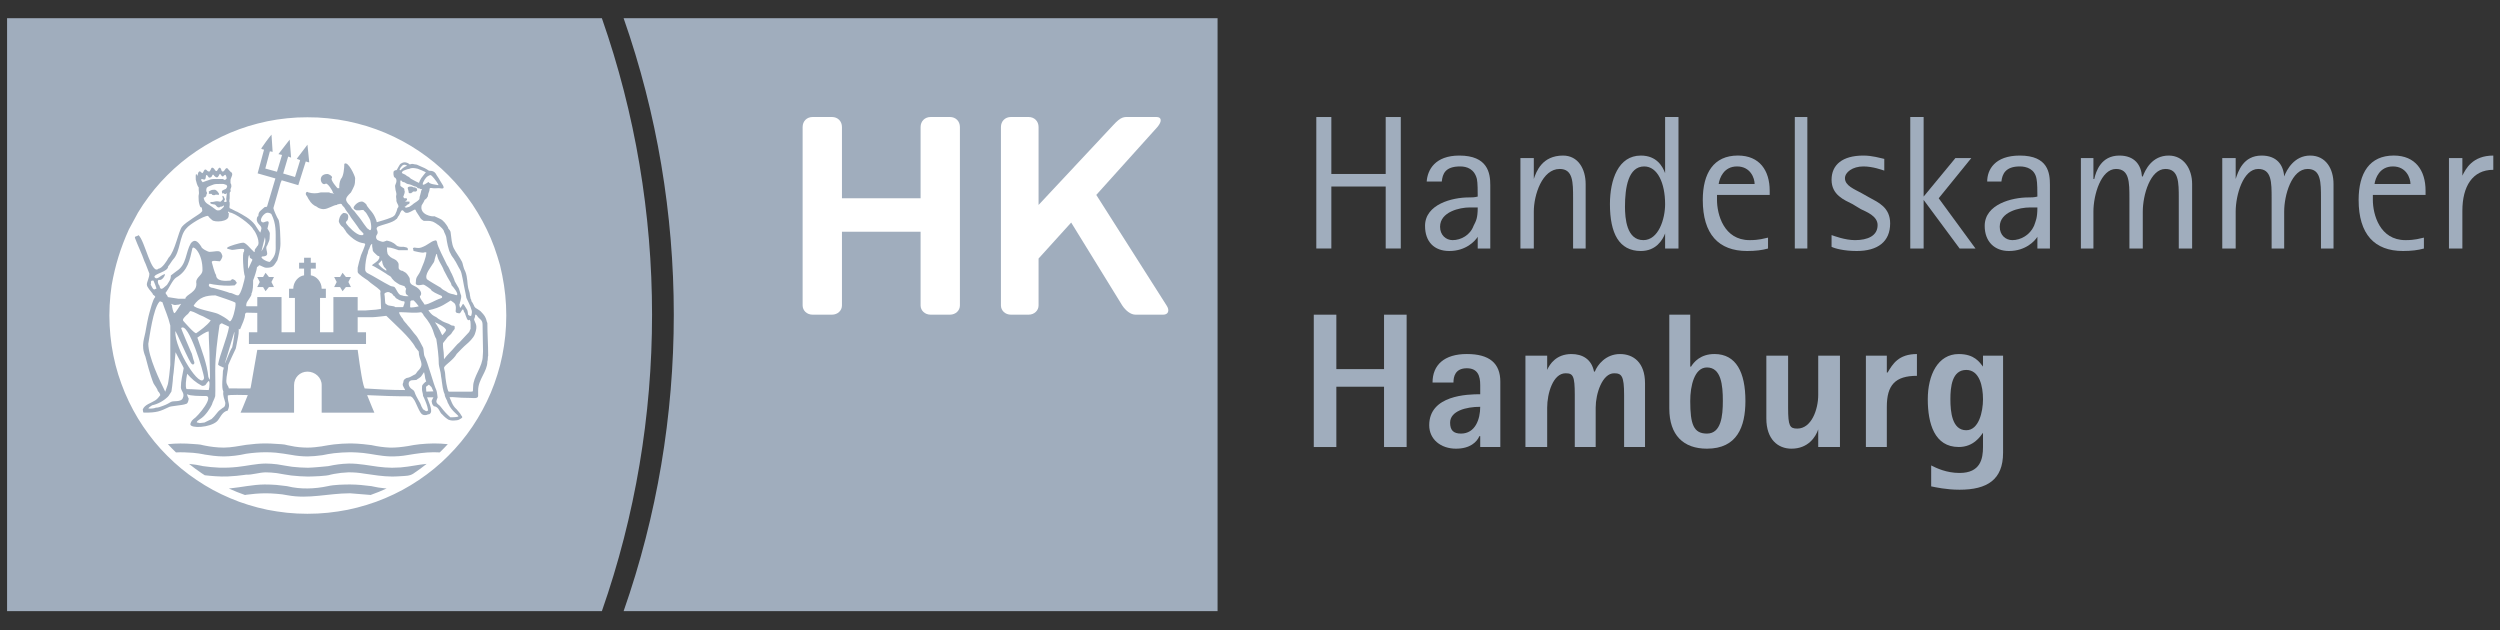
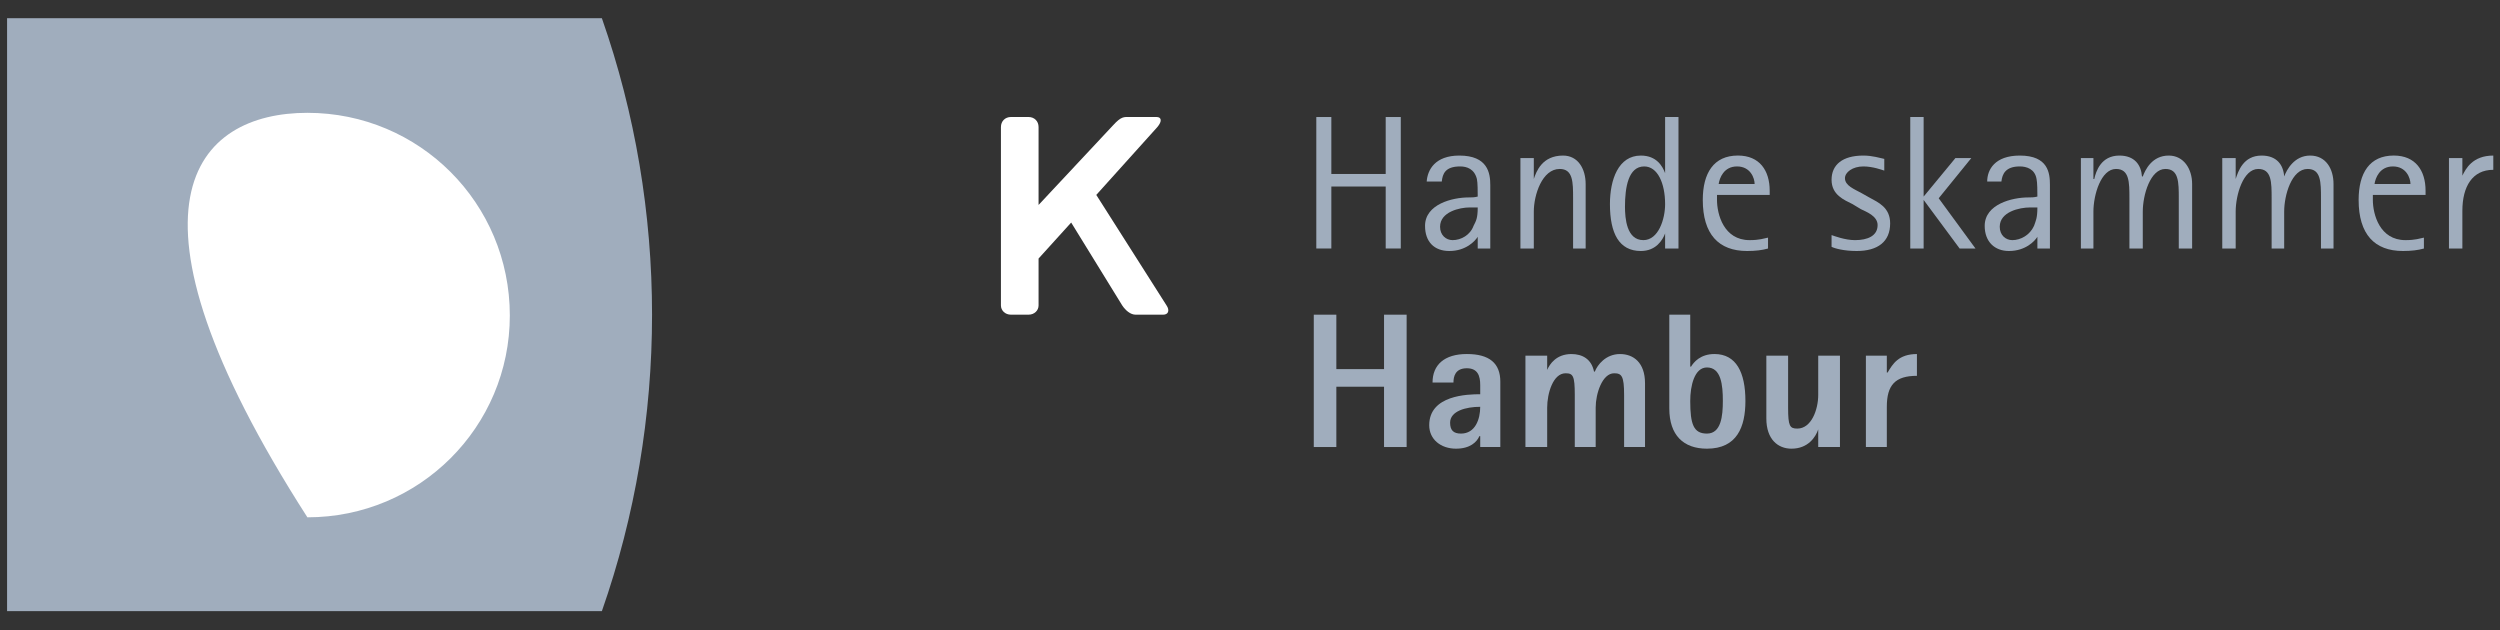
<svg xmlns="http://www.w3.org/2000/svg" width="115" height="29" viewBox="0 0 115 29" fill="none">
  <rect x="0" y="0" width="115" height="29" fill="#333333" stroke="none" />
  <path fill-rule="evenodd" clip-rule="evenodd" d="M27.686 0.837H0.325V28.113H27.686C30.764 19.328 30.764 9.621 27.686 0.837Z" fill="#A0ADBD" />
  <path fill-rule="evenodd" clip-rule="evenodd" d="M60.55 5.383H61.242V8.003H63.742V5.383H64.436V11.431H63.742V8.58H61.242V11.431H60.55V5.383Z" fill="#A0ADBD" />
  <path fill-rule="evenodd" clip-rule="evenodd" d="M67.975 11.432H68.553V8.504C68.553 7.964 68.437 7.156 67.129 7.156C66.013 7.156 65.667 7.811 65.628 8.349H66.322C66.359 8.003 66.474 7.656 67.167 7.656C67.475 7.656 67.822 7.772 67.937 8.233C67.975 8.387 67.975 8.849 67.975 9.042C67.822 9.082 67.707 9.082 67.553 9.082C66.82 9.082 65.552 9.389 65.552 10.39C65.552 11.123 65.974 11.546 66.668 11.546C67.438 11.546 67.859 11.084 67.975 10.892V11.432ZM67.975 9.543C67.975 10.044 67.898 10.161 67.783 10.39C67.629 10.814 67.206 11.046 66.82 11.046C66.513 11.046 66.243 10.814 66.243 10.431C66.243 9.736 67.167 9.543 67.592 9.543H67.975Z" fill="#A0ADBD" />
  <path fill-rule="evenodd" clip-rule="evenodd" d="M69.939 7.271H70.555V8.233C70.67 7.887 70.939 7.156 71.9 7.156C72.594 7.156 72.94 7.772 72.94 8.465V11.432H72.362V9.12C72.362 8.387 72.362 7.772 71.747 7.772C70.939 7.772 70.555 8.966 70.555 9.736V11.432H69.939V7.271Z" fill="#A0ADBD" />
  <path fill-rule="evenodd" clip-rule="evenodd" d="M76.595 11.432H77.21V5.383H76.595V7.964C76.48 7.656 76.21 7.156 75.479 7.156C74.44 7.156 74.057 8.272 74.057 9.389C74.057 10.738 74.479 11.546 75.479 11.546C76.173 11.546 76.48 11.046 76.595 10.738V11.432ZM74.749 9.506C74.749 8.619 74.903 7.656 75.634 7.656C76.248 7.656 76.595 8.427 76.595 9.389C76.595 10.083 76.288 11.046 75.594 11.046C74.824 11.046 74.749 10.044 74.749 9.506Z" fill="#A0ADBD" />
  <path fill-rule="evenodd" clip-rule="evenodd" d="M81.329 10.931C81.137 10.968 80.944 11.046 80.482 11.046C79.289 11.046 78.982 9.852 78.982 9.196V8.966H81.406V8.773C81.406 7.848 80.944 7.155 79.944 7.155C78.828 7.155 78.328 7.965 78.328 9.196C78.328 10.777 79.058 11.546 80.367 11.546C80.752 11.546 81.059 11.508 81.329 11.432V10.931ZM79.058 8.465C79.098 8.195 79.289 7.656 79.904 7.656C80.522 7.656 80.713 8.195 80.713 8.465H79.058Z" fill="#A0ADBD" />
-   <path fill-rule="evenodd" clip-rule="evenodd" d="M82.561 5.383H83.138V11.431H82.561V5.383Z" fill="#A0ADBD" />
  <path fill-rule="evenodd" clip-rule="evenodd" d="M85.984 9.082C86.407 9.313 86.947 9.543 86.947 10.276C86.947 11.123 86.37 11.546 85.408 11.546C84.831 11.546 84.407 11.432 84.252 11.354V10.814C84.368 10.853 84.868 11.046 85.331 11.046C85.907 11.046 86.37 10.853 86.37 10.353C86.37 9.929 85.831 9.736 85.6 9.621L85.216 9.389C84.831 9.196 84.252 8.966 84.252 8.272C84.252 7.578 84.754 7.156 85.716 7.156C86.139 7.156 86.484 7.271 86.677 7.309V7.848C86.563 7.811 86.139 7.656 85.716 7.656C85.216 7.656 84.868 7.926 84.868 8.196C84.868 8.542 85.292 8.696 85.639 8.888L85.984 9.082Z" fill="#A0ADBD" />
  <path fill-rule="evenodd" clip-rule="evenodd" d="M87.872 5.383H88.487V9.043L89.95 7.27H90.681L89.18 9.12L90.872 11.431H90.142L88.487 9.196V11.431H87.872V5.383Z" fill="#A0ADBD" />
  <path fill-rule="evenodd" clip-rule="evenodd" d="M93.72 11.432H94.297V8.504C94.297 7.964 94.22 7.156 92.911 7.156C91.757 7.156 91.411 7.811 91.411 8.349H92.065C92.103 8.003 92.257 7.656 92.911 7.656C93.22 7.656 93.605 7.772 93.681 8.233C93.72 8.387 93.72 8.849 93.72 9.042C93.565 9.082 93.451 9.082 93.297 9.082C92.566 9.082 91.296 9.389 91.296 10.39C91.296 11.123 91.757 11.546 92.411 11.546C93.181 11.546 93.605 11.084 93.72 10.892V11.432ZM93.72 9.543C93.72 10.044 93.642 10.161 93.565 10.39C93.375 10.814 92.951 11.046 92.566 11.046C92.257 11.046 91.988 10.814 91.988 10.431C91.988 9.736 92.911 9.543 93.375 9.543H93.72Z" fill="#A0ADBD" />
  <path fill-rule="evenodd" clip-rule="evenodd" d="M95.721 7.271H96.297V8.233H96.336C96.413 7.887 96.644 7.156 97.492 7.156C98.184 7.156 98.492 7.578 98.531 8.118H98.568C98.683 7.811 98.992 7.156 99.762 7.156C100.454 7.156 100.838 7.772 100.838 8.465V11.432H100.224V9.12C100.224 8.387 100.224 7.772 99.608 7.772C98.915 7.772 98.568 8.966 98.568 9.736V11.432H97.953V9.12C97.953 8.387 97.953 7.772 97.337 7.772C96.644 7.772 96.297 8.966 96.297 9.736V11.432H95.721V7.271Z" fill="#A0ADBD" />
  <path fill-rule="evenodd" clip-rule="evenodd" d="M102.224 7.271H102.841V8.233C102.956 7.887 103.186 7.156 104.034 7.156C104.726 7.156 105.035 7.578 105.072 8.118C105.187 7.811 105.535 7.156 106.266 7.156C106.996 7.156 107.342 7.772 107.342 8.465V11.432H106.765V9.12C106.765 8.387 106.765 7.772 106.151 7.772C105.42 7.772 105.072 8.966 105.072 9.736V11.432H104.495V9.12C104.495 8.387 104.495 7.772 103.879 7.772C103.186 7.772 102.841 8.966 102.841 9.736V11.432H102.224V7.271Z" fill="#A0ADBD" />
  <path fill-rule="evenodd" clip-rule="evenodd" d="M111.5 10.931C111.307 10.968 111.115 11.046 110.652 11.046C109.46 11.046 109.151 9.852 109.151 9.196V8.966H111.576V8.773C111.576 7.848 111.115 7.155 110.113 7.155C108.997 7.155 108.497 7.965 108.497 9.196C108.497 10.777 109.228 11.546 110.537 11.546C110.921 11.546 111.23 11.508 111.5 11.432V10.931ZM109.228 8.465C109.267 8.195 109.46 7.656 110.075 7.656C110.69 7.656 110.882 8.195 110.882 8.465H109.228Z" fill="#A0ADBD" />
  <path fill-rule="evenodd" clip-rule="evenodd" d="M112.652 7.271H113.269V8.08C113.422 7.772 113.73 7.156 114.692 7.156V7.811C113.73 7.811 113.269 8.58 113.269 9.698V11.432H112.652V7.271Z" fill="#A0ADBD" />
  <path fill-rule="evenodd" clip-rule="evenodd" d="M60.434 14.475H61.472V16.979H63.666V14.475H64.705V20.563H63.666V17.789H61.472V20.563H60.434V14.475Z" fill="#A0ADBD" />
  <path fill-rule="evenodd" clip-rule="evenodd" d="M67.205 19.945C67.859 19.945 68.09 19.29 68.09 18.713C67.438 18.713 66.705 18.905 66.705 19.444C66.705 19.792 66.859 19.945 67.205 19.945ZM68.09 20.062H68.052C67.937 20.33 67.629 20.639 66.975 20.639C66.283 20.639 65.744 20.215 65.744 19.56C65.744 18.173 67.514 18.135 68.09 18.135V17.712C68.09 17.288 67.975 16.94 67.475 16.94C66.937 16.94 66.859 17.325 66.859 17.595H65.897C65.897 16.787 66.437 16.285 67.475 16.285C68.514 16.285 69.015 16.71 69.015 17.558V20.563H68.09V20.062Z" fill="#A0ADBD" />
  <path fill-rule="evenodd" clip-rule="evenodd" d="M70.17 16.362H71.17V17.017C71.285 16.748 71.592 16.286 72.285 16.286C72.786 16.286 73.21 16.516 73.325 17.095H73.362C73.479 16.787 73.865 16.286 74.519 16.286C75.134 16.286 75.671 16.671 75.671 17.633V20.562H74.709V18.173C74.709 17.288 74.594 17.171 74.249 17.171C73.709 17.171 73.401 18.097 73.401 18.752V20.562H72.44V18.173C72.44 17.288 72.362 17.171 72.016 17.171C71.439 17.171 71.17 18.097 71.17 18.752V20.562H70.17V16.362Z" fill="#A0ADBD" />
  <path fill-rule="evenodd" clip-rule="evenodd" d="M77.751 14.475H76.788V18.789C76.788 20.023 77.442 20.639 78.519 20.639C79.904 20.639 80.289 19.638 80.289 18.443C80.289 17.134 79.867 16.285 78.866 16.285C78.212 16.285 77.906 16.67 77.789 16.864H77.751V14.475ZM77.751 18.443C77.751 17.75 77.943 16.903 78.519 16.903C79.173 16.903 79.251 17.711 79.251 18.443C79.251 19.136 79.173 19.945 78.519 19.945C77.906 19.945 77.751 19.523 77.751 18.443Z" fill="#A0ADBD" />
  <path fill-rule="evenodd" clip-rule="evenodd" d="M83.638 19.753C83.523 20.099 83.177 20.639 82.406 20.639C81.791 20.639 81.252 20.215 81.252 19.252V16.362H82.253V18.752C82.253 19.599 82.329 19.715 82.676 19.715C83.331 19.715 83.638 18.828 83.638 18.173V16.362H84.638V20.562H83.638V19.753Z" fill="#A0ADBD" />
  <path fill-rule="evenodd" clip-rule="evenodd" d="M85.831 16.362H86.794V17.135H86.831C87.062 16.748 87.331 16.286 88.179 16.286V17.288C87.179 17.288 86.794 17.712 86.794 18.713V20.562H85.831V16.362Z" fill="#A0ADBD" />
-   <path fill-rule="evenodd" clip-rule="evenodd" d="M92.141 16.362H91.218V16.863C91.064 16.671 90.834 16.286 90.102 16.286C89.141 16.286 88.678 17.248 88.678 18.366C88.678 19.483 88.987 20.562 90.102 20.562C90.794 20.562 91.103 20.062 91.218 19.907V20.562C91.218 21.101 91.103 21.756 90.141 21.756C89.525 21.756 89.064 21.526 88.834 21.41V22.373C89.025 22.411 89.525 22.527 90.141 22.527C91.41 22.527 92.141 22.065 92.141 20.831V16.362ZM89.718 18.366C89.718 17.788 89.794 17.017 90.448 17.017C91.064 17.017 91.218 17.788 91.218 18.366C91.218 18.944 91.025 19.791 90.448 19.791C89.794 19.791 89.718 18.944 89.718 18.366Z" fill="#A0ADBD" />
-   <path fill-rule="evenodd" clip-rule="evenodd" d="M56.008 28.113H28.686C31.764 19.328 31.764 9.622 28.686 0.837H56.008V28.113Z" fill="#A0ADBD" />
  <path fill-rule="evenodd" clip-rule="evenodd" d="M53.238 5.845C53.468 5.575 53.431 5.382 53.2 5.382H51.968C51.699 5.382 51.583 5.345 51.198 5.767L47.774 9.428V5.845C47.774 5.575 47.582 5.382 47.313 5.382H46.503C46.236 5.382 46.043 5.575 46.043 5.845V14.051C46.043 14.282 46.236 14.475 46.503 14.475H47.313C47.582 14.475 47.774 14.282 47.774 14.051V11.893L49.274 10.237L51.623 14.051C51.776 14.282 52.005 14.475 52.237 14.475H53.508C53.739 14.475 53.817 14.282 53.662 14.051L50.429 8.966L53.238 5.845Z" fill="white" />
-   <path fill-rule="evenodd" clip-rule="evenodd" d="M42.347 5.845C42.347 5.575 42.541 5.382 42.81 5.382H43.695C43.963 5.382 44.156 5.575 44.156 5.845V14.051C44.156 14.282 43.963 14.475 43.695 14.475H42.81C42.541 14.475 42.347 14.282 42.347 14.051V10.661H38.73V14.051C38.73 14.282 38.538 14.475 38.268 14.475H37.383C37.112 14.475 36.921 14.282 36.921 14.051V5.845C36.921 5.575 37.112 5.382 37.383 5.382H38.268C38.538 5.382 38.73 5.575 38.73 5.845V9.12H42.347V5.845Z" fill="white" />
-   <path fill-rule="evenodd" clip-rule="evenodd" d="M23.452 14.514C23.452 19.637 19.296 23.797 14.14 23.797C9.022 23.797 4.867 19.637 4.867 14.514C4.867 9.35 9.022 5.19 14.14 5.19C19.296 5.19 23.452 9.35 23.452 14.514Z" fill="white" />
-   <path fill-rule="evenodd" clip-rule="evenodd" d="M19.729 17.693L19.849 17.807L19.936 18.003L19.609 18.015L19.596 17.792L19.729 17.693ZM18.729 7.628C18.716 7.608 18.676 7.608 18.646 7.582C18.586 7.57 18.541 7.586 18.505 7.617C18.381 7.737 18.344 7.858 18.433 7.826C18.51 7.737 18.63 7.65 18.729 7.628ZM7.086 13.037V13.033V13.037ZM7.185 13.287C7.166 13.274 7.147 13.298 7.13 13.306C7.035 13.357 6.978 13.159 6.929 13.093C6.979 13.026 6.876 12.881 7.061 12.908C7.076 12.937 7.229 13.3 7.185 13.287ZM12.188 10.909C12.266 11.214 12.074 11.491 12.025 11.563L12.188 10.909ZM10.68 15.982C10.585 16.092 10.39 16.669 10.342 16.717L10.774 15.288C10.814 15.155 10.74 15.732 10.68 15.982ZM11.471 12.112L11.469 12.116L11.471 12.112ZM11.476 11.743C11.5 11.944 11.506 11.822 11.613 11.95L11.422 12.362C11.39 12.316 11.398 11.686 11.476 11.743ZM17.749 12.443C17.584 12.343 17.499 12.259 17.401 12.142C17.479 12.057 17.525 12.013 17.57 11.971C17.593 12.151 17.619 12.186 17.665 12.277C17.68 12.303 17.755 12.348 17.777 12.417C17.785 12.44 17.771 12.447 17.749 12.443ZM20.323 15.223L20.324 15.225C20.323 15.223 20.323 15.222 20.323 15.223ZM20.516 15.2C20.505 15.239 20.418 15.343 20.349 15.421C20.325 15.384 20.319 15.382 20.308 15.353C20.238 15.182 20.08 14.917 20.005 14.822C20.031 14.822 20.554 15.073 20.516 15.2ZM21.62 14.745C21.659 14.745 21.648 15.088 21.648 15.13C21.61 15.169 21.61 15.246 21.569 15.284C21.421 15.434 21.282 15.602 21.133 15.752C21.091 15.782 21.004 15.862 20.934 15.951C20.77 16.152 20.575 16.314 20.424 16.524C20.424 16.524 20.416 16.362 20.416 16.323C20.416 16.182 20.378 16.042 20.378 15.901V15.784C20.416 15.746 20.558 15.541 20.595 15.502C20.635 15.464 20.711 15.399 20.75 15.362L20.826 15.246C20.866 15.207 20.878 15.169 20.916 15.13V15.014C20.878 14.976 20.84 14.976 20.8 14.976C20.762 14.976 20.725 14.937 20.646 14.899C20.531 14.86 20.339 14.783 20.301 14.745C20.224 14.706 20.109 14.63 20.07 14.591C19.994 14.553 19.916 14.513 19.878 14.476C19.84 14.437 19.8 14.397 19.8 14.397C19.762 14.36 19.729 14.305 19.706 14.271C20.294 14.161 20.579 13.906 20.734 13.822C20.777 13.847 20.796 13.872 20.875 13.925C21.017 14.014 20.959 14.308 20.956 14.321C20.981 14.362 20.992 14.397 21.031 14.397C21.102 14.412 21.109 14.411 21.148 14.411C21.212 14.383 21.293 14.091 21.337 14.322C21.346 14.361 21.407 14.412 21.41 14.482C21.459 14.581 21.485 14.805 21.62 14.706V14.745ZM20.276 13.235C20.046 13.095 19.754 12.938 19.637 12.843C19.514 12.632 19.83 12.281 19.916 12.124C19.953 12.089 19.994 11.986 19.994 11.933C19.994 11.913 20.065 11.693 20.07 11.693C20.07 11.693 20.062 11.686 20.1 11.686C20.124 11.964 20.346 12.211 20.416 12.433C20.485 12.547 20.565 12.731 20.646 12.857C20.674 12.908 20.77 13.042 20.77 13.12C20.83 13.178 21.145 13.551 20.996 13.581C20.812 13.503 20.714 13.547 20.531 13.409C20.455 13.371 20.329 13.306 20.276 13.235ZM19.795 8.051C19.869 8.051 20.08 8.353 20.085 8.361C20.169 8.515 20.258 8.546 20.011 8.491C19.974 8.483 19.744 8.46 19.715 8.371C19.711 8.362 19.547 8.498 19.464 8.498C19.426 8.498 19.455 8.405 19.479 8.363C19.554 8.208 19.634 8.102 19.795 8.051ZM18.492 7.925C18.515 7.877 18.52 7.873 18.569 7.848C18.602 7.832 18.761 7.772 18.799 7.772C18.839 7.772 18.878 7.732 18.954 7.732H19.031C19.031 7.732 19.155 7.743 19.207 7.76C19.311 7.796 19.488 7.87 19.59 7.925C19.59 7.925 19.424 8.123 19.376 8.196C19.314 8.292 19.294 8.351 19.273 8.413C19.22 8.39 19.07 8.32 18.91 8.227C18.861 8.202 18.834 8.14 18.761 8.116C18.709 8.098 18.684 8.061 18.652 8.041C18.56 7.986 18.464 7.981 18.492 7.925ZM18.416 8.387C18.416 8.35 18.404 8.3 18.442 8.3C18.442 8.3 18.492 8.311 18.492 8.35C18.492 8.35 18.569 8.387 18.608 8.387C18.608 8.387 18.724 8.465 18.761 8.465C18.761 8.465 18.883 8.486 18.915 8.505C18.964 8.528 19.07 8.58 19.108 8.58C19.108 8.58 19.146 8.58 19.185 8.62L19.223 8.658C19.262 8.658 19.3 8.658 19.339 8.696H19.416L19.376 8.773C19.376 8.812 19.339 8.927 19.339 8.927C19.339 8.966 19.3 9.042 19.3 9.082C19.3 9.12 19.3 9.158 19.262 9.196C19.171 9.288 19.045 9.337 18.954 9.428C18.915 9.466 18.865 9.478 18.839 9.506C18.812 9.532 18.773 9.52 18.724 9.543C18.689 9.561 18.646 9.543 18.646 9.543L18.608 9.506C18.646 9.506 18.657 9.495 18.684 9.466C18.711 9.44 18.761 9.39 18.799 9.39L18.839 9.351V9.275H18.799H18.724H18.646C18.646 9.275 18.646 9.235 18.684 9.235L18.724 9.196C18.724 9.158 18.724 9.12 18.684 9.12H18.608C18.608 9.12 18.569 9.12 18.569 9.082C18.569 9.082 18.53 9.042 18.569 9.003L18.608 8.888C18.608 8.85 18.631 8.822 18.608 8.773C18.591 8.738 18.617 8.682 18.569 8.658C18.534 8.641 18.488 8.598 18.454 8.58C18.405 8.557 18.416 8.505 18.416 8.505V8.387ZM17.372 10.431C17.602 10.322 18.051 10.259 18.231 10.078C18.27 10.078 18.291 9.973 18.351 9.912C18.386 9.877 18.435 9.672 18.503 9.672C18.576 9.672 18.582 9.793 18.712 9.793C18.836 9.793 18.994 9.668 19.085 9.637C19.111 9.64 19.134 9.686 19.149 9.736C19.15 9.743 19.223 9.852 19.3 9.968C19.358 10.082 19.416 10.112 19.492 10.159C19.566 10.157 19.648 10.159 19.686 10.159C19.762 10.159 19.817 10.165 19.916 10.198C19.916 10.198 20.07 10.276 20.109 10.315C20.186 10.352 20.301 10.468 20.339 10.507C20.378 10.544 20.427 10.622 20.427 10.661C20.468 10.738 20.53 10.887 20.531 10.931C20.552 11.11 20.63 11.521 20.725 11.663C20.762 11.778 20.911 11.926 20.911 11.964C20.968 12.026 21.07 12.261 21.166 12.412C21.26 12.565 21.3 12.991 21.418 13.512C21.418 13.55 21.455 13.666 21.455 13.704C21.494 13.782 21.663 14.132 21.663 14.171C21.663 14.233 21.755 14.28 21.674 14.527C21.646 14.544 21.601 14.534 21.536 14.479C21.524 14.468 21.527 14.348 21.495 14.261C21.409 14.139 21.356 14.013 21.301 13.975C21.275 13.987 21.203 14.163 21.163 14.159C21.156 14.157 21.104 13.934 21.154 13.985C21.117 13.971 21.245 13.751 21.209 13.573C21.181 13.565 21.131 13.263 21.07 13.204C21.024 13.111 20.962 13.027 20.916 12.934C20.916 12.899 20.808 12.645 20.781 12.595C20.744 12.556 20.646 12.28 20.57 12.202C20.431 11.923 20.109 11.293 20.109 11.161C20.093 11.103 20.087 11.033 19.991 11.068C19.814 11.106 19.69 11.274 19.38 11.384C19.286 11.419 19.201 11.409 19.07 11.388C19.07 11.388 18.992 11.392 18.992 11.432C19.031 11.47 18.992 11.508 19.031 11.546C19.141 11.573 19.364 11.624 19.469 11.624C19.586 11.583 19.495 11.628 19.594 11.6C19.651 11.576 19.566 11.953 19.405 12.302C19.242 12.766 19.134 12.656 19.129 12.981C19.079 13.202 19.429 13.091 19.462 13.091C19.544 13.091 19.819 13.312 19.82 13.312C19.829 13.396 20.116 13.526 20.309 13.606C20.35 13.649 20.354 13.697 20.294 13.716C20.001 13.807 19.754 13.997 19.531 14.013C19.479 13.908 19.314 13.746 19.314 13.63C19.433 13.526 19.364 13.354 19.185 13.226C19.031 13.114 18.829 13.122 18.851 12.85C18.861 12.747 18.645 12.502 18.646 12.54C18.608 12.501 18.569 12.501 18.53 12.462C18.455 12.462 18.337 12.407 18.337 12.317V12.163C18.341 12.089 18.261 12.009 18.223 11.971C18.146 11.933 18.108 11.893 18.069 11.893C18.031 11.856 17.991 11.856 17.953 11.817C17.915 11.778 17.823 11.711 17.823 11.633C17.802 11.592 17.77 11.286 17.876 11.392C17.97 11.37 18.242 11.481 18.337 11.508H18.684H18.761C18.761 11.434 18.773 11.443 18.724 11.392C18.724 11.392 18.608 11.354 18.569 11.354C18.461 11.354 18.312 11.368 18.223 11.277C18.146 11.2 18.069 11.161 17.991 11.123C17.965 11.123 17.76 11.031 17.76 11.085C17.709 11.085 17.68 11.123 17.608 11.123C17.569 11.123 17.337 11.052 17.337 11.008C17.299 10.97 17.299 10.931 17.299 10.892C17.299 10.815 17.372 10.782 17.372 10.704C17.372 10.563 17.265 10.537 17.372 10.431ZM19.262 14.089C19.209 14.11 18.906 14.167 18.866 14.133C18.858 14.133 18.878 13.884 18.878 13.858C18.915 13.819 18.915 13.819 18.954 13.819H19.031C19.111 13.892 19.169 13.971 19.262 14.089ZM16.876 12.548C16.788 12.46 16.799 12.442 16.799 12.317C16.799 12.167 16.85 11.79 16.914 11.663C16.914 11.623 16.953 11.47 16.991 11.432C16.991 11.392 17.03 11.354 17.03 11.316C17.03 11.293 17.12 11.187 17.12 11.229C17.106 11.353 17.146 11.417 17.146 11.508C17.146 11.571 17.262 11.666 17.299 11.701C17.337 11.739 17.376 11.778 17.415 11.778C17.415 11.778 17.454 11.778 17.454 11.817C17.454 11.856 17.454 11.893 17.415 11.933C17.415 12.001 17.113 12.177 17.106 12.202C17.128 12.222 17.186 12.243 17.231 12.267C17.249 12.267 17.734 12.568 17.76 12.587C17.8 12.626 17.953 12.702 17.991 12.742C17.991 12.78 18.108 12.896 18.146 12.934C18.185 12.972 18.325 13.056 18.376 13.088C18.422 13.104 18.445 13.116 18.492 13.127C18.531 13.138 18.567 13.156 18.608 13.165C18.629 13.204 18.646 13.242 18.684 13.281C18.684 13.281 18.64 13.372 18.665 13.485C18.684 13.587 18.861 13.627 18.761 13.627C18.724 13.627 18.569 13.627 18.492 13.588C18.317 13.588 18.247 13.306 18.146 13.204C18.069 13.165 18.031 13.186 17.953 13.147C17.594 12.967 17.235 12.729 16.876 12.548ZM17.8 14.013C17.76 13.975 17.723 13.975 17.723 13.936C17.707 13.858 17.704 13.589 17.684 13.55C17.684 13.55 17.684 13.473 17.723 13.473C17.723 13.473 17.8 13.434 17.839 13.434C17.876 13.434 17.915 13.434 17.953 13.473C17.953 13.473 17.991 13.473 18.031 13.512L18.069 13.55C18.069 13.588 18.146 13.627 18.146 13.627C18.146 13.627 18.223 13.743 18.261 13.743C18.337 13.782 18.376 13.819 18.416 13.819C18.492 13.858 18.53 13.858 18.569 13.858C18.654 13.858 18.59 14.011 18.569 14.051C18.569 14.089 18.569 14.089 18.53 14.128H18.376H18.185C18.108 14.051 17.878 14.091 17.8 14.013ZM19.46 18.212C19.479 18.231 19.631 18.591 19.655 18.698C19.7 18.893 19.704 18.903 19.674 18.895C19.648 18.886 19.61 18.926 19.61 18.919L19.586 18.901C19.546 18.901 19.514 18.846 19.492 18.843C19.444 18.84 19.46 18.812 19.44 18.788C19.44 18.787 19.41 18.743 19.392 18.707C19.366 18.656 19.343 18.553 19.284 18.472C19.254 18.428 19.212 18.336 19.155 18.236C19.06 18.071 19.096 17.989 18.961 17.911C18.777 17.805 18.725 17.535 18.93 17.493C18.939 17.491 19.122 17.478 19.155 17.478C19.194 17.438 19.28 17.401 19.319 17.362C19.392 17.328 19.503 17.093 19.509 17.128C19.521 17.154 19.559 17.364 19.559 17.403C19.564 17.416 19.604 17.546 19.604 17.552C19.566 17.552 19.416 17.712 19.416 17.75C19.416 17.788 19.411 17.869 19.411 17.908C19.411 18.015 19.46 18.093 19.46 18.212ZM20.72 19.197C20.55 19.051 20.431 18.919 20.288 18.732C20.195 18.611 20.224 18.672 20.125 18.573C20.026 18.473 20.095 18.396 20.13 18.283C20.126 18.281 20.105 18.011 20.07 17.942C19.946 17.697 19.67 16.634 19.527 16.383C19.489 16.306 19.492 16.016 19.454 15.977C19.416 15.901 19.223 15.514 19.108 15.399C19.031 15.322 18.878 15.092 18.761 14.976C18.684 14.86 18.569 14.783 18.53 14.667C18.454 14.591 18.376 14.437 18.376 14.437C18.376 14.397 18.337 14.397 18.376 14.36H18.416C18.706 14.36 19.079 14.416 19.376 14.36C19.376 14.36 19.416 14.397 19.454 14.437L19.492 14.513C19.991 15.095 19.919 15.373 20.069 15.592C20.121 15.911 20.188 16.426 20.184 16.748C20.184 16.825 20.28 17.153 20.28 17.231C20.28 17.308 20.319 17.442 20.319 17.518C20.346 17.698 20.372 17.972 20.455 18.134C20.455 18.212 20.492 18.288 20.531 18.366C20.57 18.404 20.586 18.536 20.625 18.575C20.775 18.931 21.146 19.127 21.078 19.162C21.009 19.195 20.738 19.197 20.72 19.197ZM22.207 16.368C22.207 16.871 21.764 17.323 21.764 17.788C21.764 17.826 21.753 17.954 21.753 17.992C21.753 18.031 21.725 17.981 21.686 18.018H20.762H20.646C20.567 17.98 20.479 17.353 20.476 17.187C20.474 17.082 20.405 16.938 20.435 16.887C20.515 16.751 20.858 16.556 21.01 16.277C21.186 16.099 21.299 15.971 21.48 15.817C21.554 15.755 21.775 15.556 21.843 15.37C21.994 14.952 21.864 14.892 21.808 14.706C21.808 14.667 21.848 14.582 21.848 14.582L21.855 14.507C21.876 14.422 21.935 14.507 21.977 14.568C22.069 14.694 22.198 14.71 22.198 14.932C22.198 15.342 22.219 15.757 22.219 16.169C22.219 16.247 22.207 16.329 22.207 16.368ZM19.031 8.62H19.108C19.108 8.658 19.146 8.658 19.146 8.658C19.185 8.658 19.185 8.696 19.185 8.696V8.773C19.146 8.773 19.146 8.812 19.146 8.812H19.07H18.992C18.992 8.812 18.992 8.85 18.954 8.85L18.915 8.888H18.839C18.839 8.888 18.799 8.888 18.799 8.85C18.799 8.703 18.642 8.58 18.915 8.58C18.954 8.58 19.031 8.62 19.031 8.62ZM10.45 8.58C10.45 8.607 10.396 8.696 10.373 8.696C10.352 8.696 10.234 8.76 10.219 8.773C10.191 8.801 10.219 8.85 10.219 8.888C10.219 8.927 10.297 8.862 10.297 8.901C10.297 8.901 10.326 8.921 10.354 8.928C10.381 8.936 10.435 8.875 10.434 8.887C10.432 8.898 10.405 9.141 10.404 9.163C10.402 9.18 10.447 9.273 10.409 9.282C10.328 9.303 10.319 9.286 10.307 9.262C10.3 9.246 10.364 9.182 10.344 9.148C10.315 9.102 10.312 9.101 10.299 9.045C10.277 9.028 10.252 9.008 10.225 9.008L10.256 9.158C10.23 9.176 10.165 9.308 10.104 9.275C10.053 9.27 10.043 9.257 9.989 9.257C9.9 9.257 9.809 9.295 9.761 9.292C9.724 9.302 9.715 9.272 9.674 9.308C9.674 9.308 9.67 9.315 9.68 9.351C9.685 9.376 9.803 9.401 9.824 9.401C9.824 9.401 9.883 9.401 9.911 9.428C9.963 9.476 9.994 9.543 10.065 9.543C10.104 9.543 10.141 9.506 10.141 9.506H10.18C10.219 9.506 10.305 9.443 10.305 9.443L10.295 9.506C10.295 9.527 10.141 9.671 10.104 9.671C10.053 9.682 10.001 9.687 9.95 9.66C9.911 9.621 9.598 9.406 9.565 9.39C9.514 9.366 9.435 9.285 9.411 9.235C9.394 9.201 9.373 9.12 9.373 9.12V9.082H9.411C9.426 9.082 9.488 9.02 9.488 9.003C9.488 8.95 9.526 8.89 9.526 8.888C9.526 8.85 9.488 8.812 9.488 8.773V8.735C9.488 8.707 9.502 8.642 9.526 8.62C9.549 8.597 9.646 8.553 9.68 8.542C9.773 8.511 9.85 8.465 9.95 8.465C9.985 8.465 10.277 8.455 10.295 8.465C10.335 8.486 10.408 8.501 10.411 8.505C10.45 8.542 10.45 8.58 10.45 8.58ZM9.256 8.272C9.248 8.228 9.295 8.233 9.295 8.233C9.355 8.256 9.375 8.263 9.383 8.262C9.422 8.261 9.416 8.261 9.443 8.233C9.451 8.225 9.469 8.168 9.469 8.131C9.469 8.092 9.476 8.083 9.48 8.072C9.512 7.998 9.571 8.125 9.601 8.157C9.63 8.183 9.671 8.163 9.685 8.161C9.706 8.157 9.731 8.133 9.741 8.118C9.77 8.072 9.761 8.056 9.794 8.032C9.832 8.032 9.839 8.072 9.846 8.077C9.864 8.093 9.898 8.136 9.95 8.157C9.965 8.163 10.015 8.157 10.023 8.14C10.039 8.106 10.055 8.105 10.065 8.08C10.119 7.943 10.137 8.027 10.161 8.037C10.161 8.037 10.182 8.063 10.19 8.083C10.19 8.083 10.219 8.118 10.256 8.118C10.256 8.118 10.277 8.112 10.295 8.08C10.295 8.08 10.334 8.041 10.373 8.041C10.4 8.08 10.449 8.196 10.411 8.233C10.383 8.261 10.373 8.233 10.373 8.272H10.295C10.295 8.233 10.256 8.233 10.219 8.233H10.18H9.95H9.834C9.762 8.233 9.7 8.252 9.661 8.262C9.625 8.272 9.526 8.311 9.526 8.311C9.526 8.311 9.463 8.327 9.414 8.35C9.365 8.372 9.373 8.35 9.334 8.387L9.295 8.35C9.262 8.316 9.265 8.316 9.256 8.272ZM8.849 11.428C8.885 11.257 9.334 11.656 9.314 12.447C9.31 12.646 9.025 12.759 9.025 12.972C9.114 13.46 8.527 13.54 8.527 13.743H8.486H8.217L7.718 13.666C7.718 13.597 7.673 13.6 7.612 13.476C7.772 13.28 7.938 12.862 8.111 12.762C8.648 12.45 8.727 11.961 8.849 11.428ZM9.64 16.516C9.64 16.516 9.661 17.192 9.66 17.321C9.655 17.577 9.627 17.427 9.584 17.338C9.527 16.751 9.273 16.096 9.079 15.531C9.209 15.438 9.484 15.246 9.601 15.246C9.601 15.669 9.64 16.093 9.64 16.516ZM8.432 14.763C8.359 14.69 8.544 14.533 8.601 14.476C8.689 14.428 8.707 14.316 8.77 14.307C8.957 14.35 9.124 14.476 9.351 14.557C9.45 14.616 9.586 14.68 9.693 14.737C9.551 14.96 9.156 15.237 9.03 15.325C8.959 15.373 8.5 14.835 8.432 14.763ZM8.217 14.013C8.274 13.995 8.339 13.968 8.332 13.975C8.301 14.016 8.069 14.405 8.026 14.405C7.969 14.405 7.91 14.106 7.91 14.051L7.872 13.975C8.069 14.071 8.085 14.013 8.217 14.013ZM7.469 13.897C7.6 14.292 7.73 14.544 7.834 14.976V16.787C7.834 16.864 7.749 17.633 7.71 17.711L7.601 18.018C7.338 17.489 6.822 16.411 6.822 15.813C6.879 15.509 7.04 14.192 7.341 13.871C7.379 13.845 7.426 13.897 7.469 13.897ZM7.171 18.752C7.086 18.798 6.883 18.803 6.84 18.791C6.776 18.791 6.959 18.662 6.997 18.643C7.251 18.59 7.506 18.458 7.721 18.251C7.775 18.201 7.841 18.067 7.886 18.009C7.907 17.911 7.936 17.623 7.947 17.518C7.947 17.442 7.97 17.203 7.987 17.134L8.076 16.203C8.15 16.362 8.451 16.908 8.451 16.932C8.396 17.242 8.32 17.516 8.32 17.816C8.324 18.002 8.521 18.083 8.402 18.327C8.312 18.509 7.981 18.421 7.864 18.489C7.816 18.516 7.664 18.611 7.519 18.66C7.391 18.703 7.281 18.759 7.171 18.752ZM8.064 15.246C8.064 15.117 8.732 16.748 8.834 16.748C8.874 16.801 8.989 16.742 8.919 16.603C8.881 16.526 8.834 16.247 8.795 16.209C8.738 16.093 8.33 15.118 8.332 15.092C8.66 14.763 9.387 17.156 9.387 17.391C9.251 17.978 8.03 16.064 8.064 15.246ZM9.295 17.75C9.489 17.75 9.465 17.656 9.565 17.557C9.672 17.416 9.639 17.852 9.601 17.942C9.284 17.942 8.887 17.897 8.578 17.897C8.521 17.77 8.549 17.507 8.609 17.192C8.8 17.416 9.004 17.596 9.295 17.75ZM10.031 16.766C10.074 16.841 10.223 16.868 10.256 16.902H10.295C10.295 16.941 10.256 17.057 10.256 17.057C10.256 17.278 10.172 17.826 10.274 18.007C10.245 18.212 10.319 18.329 10.364 18.527C10.364 18.564 10.37 18.716 10.254 18.756C10.091 18.872 10.059 18.899 9.981 19C9.841 19.174 9.856 19.156 9.732 19.276L9.404 19.437L9.186 19.462L9.05 19.43C9.066 19.32 9.229 19.307 9.418 19.099C9.631 18.866 9.766 18.593 9.766 18.562C9.766 18.522 9.871 18.348 9.9 18.222C9.914 18.007 9.901 17.272 9.901 17.063C9.901 16.366 9.996 15.648 10.098 14.947C10.126 14.918 10.19 14.831 10.256 14.899C10.326 14.933 10.471 14.988 10.537 15.031C10.451 15.54 10.101 16.348 10.031 16.766ZM10.834 14.051C10.834 14.146 10.705 14.783 10.565 14.783C10.424 14.642 10.203 14.524 10.027 14.437C9.869 14.357 8.91 14.194 8.91 14.051C9.166 13.668 9.479 13.588 9.911 13.588C10.015 13.63 10.834 13.881 10.834 13.936V14.051ZM11.826 11.331C11.781 11.432 11.706 11.441 11.719 11.546V11.586H11.68L11.643 11.546L11.565 11.47C11.474 11.38 11.356 11.226 11.227 11.171C11.18 11.151 11.129 11.177 11.08 11.177C11.075 11.176 10.545 11.3 10.446 11.397C10.431 11.456 10.482 11.443 10.672 11.496C10.774 11.503 11.021 11.425 11.206 11.454C11.259 11.462 11.221 11.585 11.22 11.586C11.135 11.586 11.194 12.567 11.266 12.712C11.266 12.842 11.075 13.588 10.95 13.588C10.816 13.588 10.71 13.473 10.565 13.473C10.502 13.438 9.929 13.274 9.796 13.242C9.69 13.242 9.536 13.155 9.64 13.05L9.834 13.088C10.152 13.136 10.48 13.159 10.795 13.127C10.95 12.964 10.889 13.038 10.822 12.901C10.769 12.868 10.734 12.843 10.679 12.843C10.654 12.843 10.629 12.905 10.595 12.908C10.356 12.931 9.939 12.948 9.939 12.641C9.894 12.641 9.74 12.065 9.74 12.052C9.754 11.956 10.016 12.02 10.109 12.02C10.149 12.001 10.232 11.845 10.232 11.778C10.141 11.453 10.012 11.572 9.64 11.586C9.559 11.586 9.256 11.425 9.256 11.339C9.069 11.055 8.939 11.002 8.78 11.186C8.527 11.622 8.592 12.172 8.127 12.468C8.04 12.524 8.047 12.537 7.859 12.672C7.859 12.868 7.781 12.938 7.68 13.106C7.541 13.211 7.384 13.436 7.335 13.137C7.279 13.107 7.2 12.838 7.341 12.877C7.44 12.905 7.6 12.697 7.588 12.606C7.351 12.672 7.228 12.919 7.101 12.742C7.101 12.577 7.736 12.511 7.736 12.247C7.758 12.247 7.919 11.981 7.961 11.938C8.307 11.579 8.24 10.838 8.582 10.496C8.704 10.335 9.354 9.93 9.565 9.93L9.601 9.968C9.601 9.993 9.724 10.088 9.758 10.122C9.875 10.239 10.518 10.206 10.518 9.932C10.518 9.827 10.527 9.916 10.527 9.813L10.488 9.775C10.488 9.736 10.488 9.736 10.527 9.736L10.565 9.775C10.781 9.775 11.559 10.331 11.649 10.553C11.76 10.655 12.012 11.196 11.826 11.331ZM12.681 11.161C12.681 11.538 12.723 11.723 12.412 12.048C12.239 12.048 11.851 11.793 12.125 11.793C12.48 11.758 12.129 11.45 12.301 11.277C12.301 11.238 12.401 11.068 12.401 10.992C12.401 10.953 12.412 10.815 12.412 10.738C12.412 10.683 12.355 10.598 12.301 10.514L12.33 10.403C12.342 10.333 12.342 10.352 12.355 10.291C12.367 10.231 12.363 10.169 12.286 10.18C12.209 10.19 12.135 10.236 12.105 10.232C11.842 10.197 12.146 9.742 12.339 9.787C12.339 9.787 12.461 9.803 12.49 9.861C12.71 10.297 12.681 10.684 12.681 11.161ZM16.774 17.868C16.753 17.811 16.736 17.758 16.721 17.712C16.606 17.288 16.453 16.093 16.453 16.093H14.181H14.105H11.835L11.536 17.802L11.516 17.871L10.527 17.866C10.499 17.72 10.411 17.715 10.411 17.518C10.411 17.294 10.498 17.022 10.498 16.792C10.498 16.774 10.8 16.127 10.846 16.033C10.846 15.996 10.885 15.88 10.885 15.841L10.951 15.502C10.971 15.417 10.985 15.292 10.984 15.136C10.984 15.104 11.034 15.173 11.044 15.145C11.135 14.905 11.275 14.665 11.275 14.431C11.312 14.393 11.339 14.382 11.339 14.382L11.835 14.393V15.284H11.45V15.823H16.837V15.284H16.453V14.591H17.146C17.26 14.591 17.771 14.528 17.771 14.528C18.104 14.86 18.894 15.547 19.108 15.977C19.146 16.016 19.223 16.131 19.262 16.169C19.262 16.593 19.56 16.726 19.241 17.046C19.146 17.141 19.192 17.128 19.098 17.221C19.071 17.221 18.881 17.346 18.812 17.363C18.781 17.371 18.704 17.393 18.69 17.393C18.671 17.412 18.62 17.431 18.591 17.465C18.564 17.497 18.556 17.549 18.556 17.568C18.556 17.607 18.509 17.654 18.529 17.723C18.567 17.838 18.663 17.938 18.62 17.942C17.965 17.942 17.43 17.91 16.774 17.868ZM16.302 9.716L16.19 9.603C16.164 9.558 16.134 9.522 16.105 9.466C15.835 9.195 15.871 9.122 16.145 8.85C16.289 8.563 16.337 8.542 16.337 8.195C16.337 8.106 16.005 7.371 15.838 7.541C15.838 7.716 15.809 8.108 15.682 8.233C15.61 8.378 15.606 8.505 15.606 8.658H15.529C15.518 8.658 15.191 8.282 15.26 8.195C15.335 8.121 15.126 8.003 15.066 8.003C14.571 8.003 14.769 8.592 14.981 8.45C15.059 8.397 15.315 8.781 15.315 8.867C15.457 8.938 15.299 8.888 15.26 8.888C15.26 8.888 15.182 8.888 15.144 8.85H14.951H14.759C14.568 8.906 14.375 8.906 14.181 8.85C14.101 8.768 14.015 8.915 14.105 9.003C14.143 9.042 14.181 9.158 14.221 9.196C14.286 9.326 14.43 9.458 14.566 9.506C14.643 9.583 14.797 9.621 14.875 9.621C15.095 9.621 15.339 9.428 15.491 9.428C15.529 9.39 15.568 9.39 15.606 9.39C15.644 9.351 15.682 9.39 15.72 9.39C15.72 9.428 15.797 9.506 15.838 9.543C15.928 9.725 16.06 9.837 16.145 10.006C16.145 10.006 16.491 10.468 16.53 10.544C16.567 10.585 16.644 10.661 16.644 10.661C16.762 10.778 16.731 10.767 16.683 10.815H16.606C16.386 10.815 16.001 10.395 15.953 10.315C15.902 10.233 15.877 10.235 15.99 10.122C16.05 9.937 16.034 9.795 15.797 9.795C15.724 9.837 15.73 9.838 15.661 9.927C15.621 9.981 15.571 10.176 15.588 10.204C15.602 10.232 15.643 10.368 15.779 10.452C15.865 10.558 15.934 10.683 15.943 10.696C16.422 11.242 16.76 11.168 16.76 11.2C16.799 11.2 16.799 11.238 16.799 11.238C16.799 11.288 16.626 11.7 16.606 11.739C16.567 11.856 16.453 12.28 16.453 12.317V12.511C16.453 12.604 16.828 12.837 16.914 12.896C17.067 13.048 17.325 13.193 17.486 13.354C17.525 13.432 17.492 13.473 17.492 13.473L17.515 13.778C17.515 13.919 17.526 14.065 17.53 14.206C17.53 14.206 17.337 14.243 17.299 14.243C17.221 14.243 16.876 14.282 16.799 14.282H16.453V13.666H15.336V15.284H14.721V13.704H14.99V13.281H14.797C14.797 12.972 14.566 12.702 14.297 12.665V12.356H14.527V12.087H14.297V11.856H13.988V12.087H13.759V12.356H13.988V12.665C13.72 12.702 13.49 12.972 13.49 13.281H13.296V13.704H13.566V15.284H12.951V13.666H11.835V14.089H11.335C11.32 14.089 11.326 13.975 11.335 13.975C11.335 13.872 11.606 13.6 11.565 13.512C11.643 13.358 11.643 13.112 11.643 12.934V12.896C11.689 12.792 11.821 12.396 11.821 12.291C11.851 12.255 11.902 12.257 11.911 12.202C12.005 12.202 12.124 12.317 12.259 12.317C12.579 12.317 12.6 12.21 12.759 11.971C12.803 11.815 12.901 11.475 12.901 11.206C12.901 11.066 12.886 10.172 12.797 10.083C12.759 10.044 12.576 9.631 12.576 9.572L12.909 8.406L12.959 8.293L13.721 8.518L14.066 7.426C14.139 7.453 14.189 7.471 14.225 7.463L14.143 6.655L13.654 7.3C13.703 7.342 13.779 7.332 13.805 7.376L13.57 8.142L13.026 7.981L13.256 7.201L13.391 7.251L13.325 6.422L12.807 7.09L12.974 7.127L12.74 7.901L12.204 7.753L12.415 6.96L12.541 6.985L12.489 6.192C12.361 6.336 12.109 6.692 12.018 6.827C12.018 6.86 12.104 6.876 12.146 6.885L11.851 7.975L12.669 8.208L12.286 9.495C12.276 9.532 12.189 9.507 12.162 9.535C12.024 9.672 11.885 9.721 11.885 9.916C11.885 9.973 11.851 9.932 11.832 9.987C11.734 10.283 12.026 10.336 12.026 10.507C12.006 10.601 12.001 10.63 11.975 10.7C11.934 10.669 11.742 10.357 11.729 10.339C11.516 10.055 11.186 9.897 10.911 9.742C10.873 9.742 10.614 9.583 10.574 9.583C10.536 9.543 10.565 9.466 10.565 9.428V9.313C10.527 9.275 10.565 9.158 10.565 9.12V9.003V8.888C10.565 8.85 10.576 8.838 10.604 8.812C10.631 8.785 10.586 8.731 10.604 8.696C10.629 8.648 10.643 8.58 10.643 8.58C10.643 8.542 10.643 8.465 10.604 8.427V8.272C10.604 8.233 10.681 8.08 10.681 8.041V8.003C10.681 7.965 10.643 7.925 10.643 7.925C10.606 7.925 10.496 7.77 10.45 7.732C10.342 7.731 10.339 7.887 10.256 7.887H10.219C10.219 7.887 10.18 7.848 10.18 7.811C10.18 7.811 10.162 7.756 10.141 7.732C10.121 7.711 10.094 7.707 10.065 7.732C10.06 7.737 10.004 7.822 9.989 7.848C9.966 7.883 9.932 7.87 9.911 7.848C9.863 7.803 9.885 7.791 9.82 7.737C9.804 7.725 9.735 7.67 9.703 7.78C9.691 7.816 9.64 7.887 9.64 7.887H9.601C9.565 7.887 9.539 7.858 9.526 7.848C9.514 7.838 9.502 7.818 9.488 7.811C9.488 7.811 9.438 7.782 9.411 7.811C9.381 7.84 9.37 7.877 9.365 7.887C9.36 7.897 9.334 7.965 9.295 7.965C9.295 7.965 9.266 7.935 9.256 7.925C9.248 7.916 9.21 7.888 9.21 7.888C9.184 7.881 9.161 7.878 9.14 7.913C9.14 7.913 9.114 7.94 9.104 8.003C9.104 8.003 9.095 8.05 9.084 8.077C9.07 8.113 9.039 7.967 9.014 8.015C8.996 8.05 9.004 8.22 9.006 8.271C9.029 8.362 9.07 8.548 9.141 8.62V8.735C9.141 8.773 9.166 8.893 9.141 8.966C9.124 9.017 9.141 9.12 9.141 9.235C9.141 9.29 9.185 9.476 9.217 9.521C9.232 9.536 9.251 9.543 9.273 9.538C9.299 9.598 9.293 9.653 9.306 9.702C9.286 9.746 9.264 9.753 9.244 9.775C9.244 9.818 8.537 10.213 8.371 10.43C8.205 10.647 8.054 11.557 7.755 11.856C7.691 11.985 7.452 12.356 7.294 12.356C6.965 12.687 6.665 11.069 6.37 10.815C6.31 10.889 6.174 10.851 6.211 10.953C6.339 11.302 6.522 11.657 6.64 12.009C6.731 12.191 6.79 12.398 6.871 12.587C6.871 12.783 6.755 12.957 6.755 13.088C6.755 13.221 6.954 13.406 7.024 13.512C7.024 13.586 7.14 13.583 7.14 13.666C7.018 13.788 6.928 14.225 6.871 14.397C6.832 14.513 6.715 15.095 6.715 15.133C6.661 15.55 6.459 15.868 6.688 16.401C6.725 16.516 6.794 16.825 6.832 16.941C6.871 17.095 7.024 17.557 7.062 17.634C7.101 17.712 7.256 17.899 7.256 17.981C7.336 18.062 7.37 18.127 7.37 18.182C7.311 18.258 7.245 18.352 7.138 18.419C6.938 18.548 6.665 18.606 6.569 18.828C6.569 18.828 6.574 18.981 6.611 18.981C7.219 18.988 7.372 18.916 7.759 18.731C7.814 18.676 8.416 18.647 8.55 18.581C8.643 18.581 8.68 18.398 8.68 18.327C8.641 18.288 8.601 18.134 8.601 18.134C8.773 18.221 9.217 18.215 9.421 18.215C9.92 18.171 9.104 19.161 8.895 19.282C8.799 19.361 8.756 19.471 8.756 19.522C8.776 19.717 9.654 19.672 9.975 19.387C10.117 19.261 10.207 18.934 10.471 18.891C10.615 18.566 10.473 18.598 10.477 18.201C10.477 18.142 11.305 18.173 11.399 18.173C11.249 18.562 11.066 18.982 11.066 18.982H13.527V17.712C13.527 17.364 13.799 17.095 14.143 17.095C14.49 17.095 14.797 17.364 14.797 17.712V18.982H17.221C17.221 18.982 17.039 18.563 16.889 18.177C17.591 18.211 18.172 18.231 18.879 18.231C18.879 18.231 18.969 18.251 19.031 18.366C19.124 18.461 19.314 19.073 19.456 19.073C19.494 19.112 19.648 19.097 19.686 19.061C19.724 19.061 19.775 19.062 19.815 18.985C19.895 18.823 19.692 18.423 19.644 18.276L19.938 18.278C19.938 18.278 19.855 18.421 19.855 18.458C19.884 18.517 19.835 18.551 19.953 18.684C20.209 18.712 20.203 18.972 20.351 19.073C20.427 19.163 20.564 19.273 20.641 19.312C20.769 19.353 20.84 19.345 20.878 19.345C20.956 19.345 21.099 19.328 21.136 19.291C21.251 19.227 21.316 19.212 21.21 19.099C21.21 19.061 21.044 18.876 21.003 18.826C20.799 18.654 20.745 18.399 20.68 18.278C20.694 18.261 20.777 18.272 20.812 18.266C21.079 18.293 21.379 18.305 21.648 18.305C21.749 18.305 21.994 18.352 21.994 18.212V18.171V17.959C21.994 17.453 22.419 17.092 22.419 16.632C22.453 16.556 22.43 16.401 22.456 16.362C22.456 15.861 22.419 15.358 22.419 14.86C22.379 14.783 22.379 14.706 22.341 14.63C22.302 14.513 22.148 14.36 22.11 14.321C22.071 14.282 21.871 14.159 21.878 14.167C21.878 14.167 21.801 14.089 21.801 14.051C21.764 13.975 21.725 13.897 21.686 13.858C21.686 13.858 21.686 13.782 21.648 13.743C21.648 13.704 21.61 13.588 21.61 13.512C21.61 13.473 21.532 13.257 21.532 13.22C21.497 13.085 21.509 12.761 21.411 12.507C21.306 12.318 21.294 12.128 21.255 12.048C21.137 11.815 20.981 11.632 20.872 11.416C20.78 11.228 20.761 10.943 20.725 10.661C20.72 10.633 20.669 10.559 20.63 10.518C20.626 10.514 20.622 10.511 20.619 10.507C20.63 10.451 20.455 10.237 20.455 10.237C20.416 10.198 20.378 10.159 20.339 10.122C20.301 10.083 20.059 9.985 19.983 9.946C19.886 9.981 19.289 9.883 19.396 9.447C19.415 9.413 19.531 9.235 19.531 9.196C19.531 9.196 19.648 9.12 19.648 9.082C19.648 9.082 19.686 9.042 19.686 9.003C19.686 9.003 19.699 8.9 19.724 8.85C19.773 8.752 19.746 8.685 19.773 8.658C19.799 8.631 19.916 8.658 19.916 8.658C20.043 8.672 20.134 8.647 20.224 8.658C20.32 8.67 20.521 8.727 20.325 8.443C20.305 8.412 20.265 8.353 20.24 8.305C20.18 8.183 20.096 8.091 20.039 7.977C19.921 7.817 19.747 7.872 19.724 7.848C19.696 7.822 19.579 7.757 19.531 7.732C19.422 7.678 19.297 7.636 19.185 7.578C19.15 7.561 19.065 7.565 18.992 7.541C18.941 7.523 18.856 7.581 18.83 7.552C18.779 7.493 18.66 7.466 18.62 7.466C18.545 7.466 18.471 7.503 18.433 7.53C18.372 7.567 18.255 7.83 18.242 7.826C18.204 7.817 18.125 7.853 18.108 7.887C18.087 7.927 18.096 8.132 18.146 8.157C18.275 8.222 18.247 8.376 18.185 8.505C18.159 8.552 18.185 8.62 18.185 8.658C18.185 8.782 18.264 8.882 18.223 9.003C18.205 9.056 18.247 9.166 18.233 9.241C18.265 9.391 18.396 9.486 18.285 9.573C18.26 9.656 18.241 9.743 18.211 9.788C18.177 9.902 18.117 9.963 17.964 10.018C17.784 10.095 17.488 10.173 17.337 10.22C17.319 10.225 17.314 10.111 17.299 10.111C17.168 9.757 17.04 9.706 16.876 9.466C16.876 9.388 16.716 9.27 16.644 9.27C16.521 9.27 16.419 9.341 16.337 9.428C16.321 9.443 16.305 9.466 16.291 9.49C16.249 9.548 16.245 9.62 16.401 9.676C16.441 9.677 16.477 9.676 16.53 9.676C16.567 9.676 16.606 9.66 16.644 9.66C16.683 9.66 16.742 9.652 16.742 9.691C16.781 9.73 16.84 9.775 16.88 9.852C16.918 9.93 16.996 10.03 17.034 10.145C17.058 10.216 17.149 10.741 16.953 10.544C16.88 10.544 16.594 10.071 16.53 10.006C16.492 9.968 16.3 9.717 16.302 9.716ZM9.911 8.735C9.96 8.76 10.001 8.805 10.001 8.805C10.001 8.805 10.027 8.85 10.065 8.888C10.069 8.893 10.074 8.948 10.065 8.958C10.037 8.986 10.027 8.958 10.027 8.958H9.989C9.95 8.958 9.928 8.948 9.928 8.948C9.863 9.006 9.768 8.967 9.758 8.958C9.748 8.95 9.745 8.938 9.741 8.926C9.738 8.915 9.717 8.918 9.717 8.918H9.64C9.617 8.918 9.598 8.893 9.601 8.888C9.627 8.86 9.601 8.812 9.601 8.812C9.644 8.787 9.73 8.735 9.758 8.735C9.797 8.735 9.88 8.718 9.911 8.735ZM19.954 20.803C20.044 20.803 20.134 20.807 20.224 20.811H20.227C20.355 20.688 20.479 20.562 20.599 20.431H20.586C20.383 20.408 20.168 20.398 19.962 20.398H19.961H19.954C19.744 20.399 19.526 20.415 19.315 20.434C19.124 20.453 18.945 20.485 18.756 20.521C18.484 20.563 18.221 20.596 17.942 20.59C17.661 20.579 17.391 20.541 17.117 20.482L17.099 20.477C16.969 20.461 16.839 20.443 16.707 20.431C16.523 20.413 16.339 20.401 16.151 20.398H16.114H16.113H16.105C15.86 20.399 15.609 20.416 15.364 20.442C15.184 20.461 15.019 20.497 14.841 20.524L14.811 20.531C14.588 20.563 14.37 20.59 14.141 20.59C13.887 20.588 13.624 20.566 13.374 20.509L13.226 20.481L13.215 20.478C13.081 20.431 12.824 20.427 12.679 20.417C12.526 20.406 12.374 20.398 12.22 20.398C11.921 20.398 11.625 20.423 11.33 20.462L11.309 20.465C10.964 20.515 10.669 20.587 10.295 20.59C10.136 20.59 9.98 20.579 9.822 20.561C9.689 20.543 9.551 20.526 9.421 20.497L9.386 20.489L9.34 20.481L9.329 20.478C9.21 20.437 9.001 20.436 8.874 20.423C8.481 20.391 8.113 20.392 7.723 20.431C7.843 20.562 7.966 20.688 8.094 20.811C8.355 20.796 8.615 20.812 8.877 20.829C9.05 20.847 9.22 20.866 9.389 20.903L9.416 20.91C9.55 20.932 9.685 20.952 9.82 20.967C9.977 20.986 10.136 20.994 10.295 20.996C10.619 20.993 10.984 20.95 11.309 20.875L11.332 20.871C11.625 20.828 11.922 20.805 12.22 20.803C12.376 20.803 12.534 20.811 12.689 20.823C12.931 20.846 13.154 20.886 13.391 20.923C13.636 20.97 13.887 20.993 14.136 20.996H14.141H14.143C14.367 20.994 14.589 20.972 14.809 20.941L14.845 20.936C15.011 20.904 15.174 20.869 15.342 20.851L15.373 20.847C15.616 20.821 15.864 20.805 16.105 20.803H16.149C16.334 20.807 16.521 20.818 16.706 20.836C17.122 20.882 17.511 20.982 17.931 20.994C18.207 21.001 18.494 20.981 18.766 20.93C19.174 20.863 19.545 20.806 19.954 20.803ZM18.46 21.498L18.42 21.502C18.291 21.511 18.16 21.515 18.031 21.516C17.601 21.513 17.183 21.442 16.755 21.377C16.523 21.345 16.293 21.322 16.058 21.323L16.008 21.325C15.707 21.333 15.412 21.375 15.121 21.438L15.102 21.442L15.098 21.443C14.977 21.458 14.38 21.512 14.19 21.515L14.156 21.516C13.925 21.515 13.678 21.497 13.445 21.472L13.416 21.468C13.199 21.442 12.986 21.393 12.77 21.362L12.729 21.356C12.561 21.337 12.398 21.323 12.227 21.323H12.225H12.22C11.787 21.327 11.357 21.432 10.929 21.478C10.643 21.509 10.357 21.521 10.071 21.511C9.829 21.498 9.585 21.48 9.346 21.443L9.338 21.442H9.336L9.318 21.438L9.293 21.432L9.256 21.424C9.096 21.386 8.922 21.364 8.756 21.347L8.714 21.342L8.696 21.34C8.88 21.487 9.07 21.628 9.265 21.761C9.315 21.794 9.366 21.828 9.418 21.861L9.428 21.863C9.591 21.882 9.754 21.897 9.916 21.907C10.102 21.921 10.29 21.923 10.476 21.917C10.748 21.907 11.019 21.877 11.287 21.841L11.307 21.836C11.605 21.849 11.919 21.731 12.223 21.728C12.389 21.728 12.554 21.742 12.717 21.762L12.754 21.767C12.973 21.801 13.182 21.848 13.401 21.873L13.434 21.876C13.666 21.901 13.911 21.918 14.143 21.921H14.158H14.16H14.193C14.398 21.917 15.023 21.902 15.203 21.836L15.21 21.833L15.234 21.828L15.266 21.821L15.285 21.817L15.306 21.813L15.329 21.808L15.355 21.802C15.572 21.761 15.795 21.737 16.017 21.728C16.27 21.723 16.516 21.747 16.762 21.788C17.184 21.849 17.604 21.918 18.031 21.921H18.038C18.16 21.919 18.284 21.917 18.404 21.907L18.449 21.904C18.652 21.89 18.844 21.899 19.016 21.785L19.024 21.779C19.23 21.641 19.433 21.493 19.626 21.338C19.236 21.373 18.851 21.467 18.46 21.498ZM17.788 22.47H17.771L17.729 22.466L17.688 22.461C17.504 22.446 17.316 22.415 17.133 22.373L17.121 22.369H17.117L17.099 22.364C16.773 22.322 16.435 22.287 16.105 22.286H16.099C15.857 22.287 15.365 22.293 15.074 22.364C14.477 22.491 13.832 22.516 13.231 22.369L13.226 22.368L13.215 22.366L13.207 22.363C13.046 22.348 12.885 22.322 12.72 22.307C12.537 22.293 12.355 22.286 12.171 22.286C11.613 22.293 11.119 22.412 10.581 22.466L10.54 22.47H10.524C10.766 22.581 11.015 22.681 11.269 22.77H11.277L11.293 22.766H11.294L11.309 22.763L11.332 22.758C11.613 22.72 11.891 22.696 12.175 22.692C12.357 22.691 12.543 22.698 12.727 22.715C12.893 22.726 13.064 22.748 13.226 22.782C14.214 22.965 15.068 22.696 16.1 22.691L17.026 22.766L17.044 22.77C17.297 22.681 17.545 22.581 17.788 22.47ZM4.625 14.513L4.638 14.022L4.675 13.538L4.735 13.061L4.819 12.589L4.925 12.128C5.098 11.516 5.299 10.958 5.562 10.378L5.771 9.967L6 9.568L6.247 9.181L6.511 8.808L6.794 8.448L7.094 8.103L7.407 7.772L7.739 7.457L8.082 7.157L8.443 6.876L8.816 6.611L9.201 6.363L9.599 6.135L10.01 5.925L10.431 5.733L10.865 5.565L11.307 5.415L11.758 5.286L12.22 5.18L12.689 5.096L13.166 5.036L13.65 5L14.14 4.987L14.634 5L15.123 5.036L15.602 5.096L16.075 5.18L16.539 5.286L16.992 5.415L17.438 5.563L17.872 5.733L18.296 5.925L18.709 6.133L19.109 6.363L19.496 6.611L19.87 6.876L20.231 7.157L20.578 7.457L20.907 7.772L21.224 8.102L21.524 8.448L21.806 8.808L22.071 9.181L22.319 9.568L22.547 9.967L22.759 10.378L22.949 10.8L23.119 11.232L23.269 11.676L23.396 12.128L23.501 12.589L23.586 13.061L23.648 13.538L23.683 14.022L23.695 14.513L23.683 15.005L23.648 15.489L23.586 15.967L23.501 16.437L23.396 16.899L23.269 17.352L23.119 17.794L22.949 18.227L22.759 18.649L22.547 19.061L22.319 19.459L22.071 19.847L21.806 20.22L21.524 20.579L21.224 20.924L20.907 21.255L20.578 21.57L20.231 21.869L19.87 22.152L19.496 22.417L19.109 22.665L18.709 22.893L18.296 23.103L17.872 23.293L17.438 23.465L16.992 23.613L16.539 23.741L16.075 23.847L15.602 23.931L15.123 23.991L14.634 24.028L14.14 24.041L13.651 24.028L13.166 23.991L12.689 23.931L12.22 23.847L11.758 23.741L11.307 23.613L10.865 23.465L10.431 23.293L10.01 23.103L9.599 22.893L9.201 22.665L8.816 22.417L8.443 22.152L8.082 21.868L7.739 21.57L7.407 21.255L7.094 20.924L6.794 20.579L6.511 20.22L6.247 19.847L6 19.459L5.771 19.061L5.562 18.649L5.371 18.227L5.201 17.794L5.053 17.352L4.925 16.899L4.819 16.437L4.735 15.967L4.675 15.489L4.638 15.005L4.625 14.513ZM5.031 14.513L5.044 14.043L5.079 13.579L5.136 13.122C5.298 12.203 5.544 11.405 5.928 10.555L6.348 9.78L6.584 9.408L6.838 9.052L7.107 8.707L7.393 8.376L7.695 8.06L8.011 7.758L8.341 7.472L8.685 7.201L9.043 6.947L9.412 6.711L9.794 6.492L10.186 6.291L10.59 6.108L11.002 5.946L11.428 5.802L11.86 5.681L12.301 5.578L12.75 5.498L13.206 5.441L13.672 5.405L14.14 5.395L14.615 5.405L15.081 5.441L15.543 5.498L15.994 5.578L16.438 5.681L16.872 5.802L17.299 5.946L17.715 6.108L18.121 6.291L18.515 6.492L18.899 6.711L19.27 6.948L19.628 7.201L19.974 7.472L20.305 7.758L20.621 8.06L20.922 8.376L21.21 8.707L21.481 9.052L21.735 9.408L21.971 9.78L22.19 10.161L22.392 10.555L22.575 10.958L22.738 11.372L22.88 11.796L23.004 12.21L23.105 12.672L23.184 13.122L23.242 13.579L23.277 14.043L23.289 14.513L23.277 14.985L23.242 15.45L23.184 15.906L23.105 16.356L23.004 16.798L22.88 17.231L22.738 17.654L22.575 18.07L22.392 18.473L22.19 18.867L21.971 19.248L21.735 19.618L21.481 19.976L21.21 20.321L20.922 20.652L20.621 20.967L20.305 21.27L19.974 21.556L19.628 21.826L19.27 22.079L18.899 22.316L18.515 22.536L18.121 22.736L17.715 22.918L17.299 23.082L16.872 23.224L16.438 23.347L15.994 23.45L15.543 23.528L15.081 23.587L14.615 23.622L14.14 23.634L13.671 23.622L13.206 23.587L12.75 23.528L12.301 23.45L11.86 23.347L11.428 23.224L11.002 23.082L10.59 22.918L10.186 22.736L9.794 22.536L9.412 22.316L9.043 22.079L8.685 21.826L8.341 21.556L8.011 21.27L7.695 20.967L7.393 20.652L7.107 20.321L6.838 19.976L6.584 19.618L6.348 19.25L6.129 18.867L5.928 18.473L5.746 18.07L5.584 17.654L5.44 17.231L5.317 16.798L5.216 16.356L5.136 15.906L5.079 15.45L5.044 14.985L5.031 14.513ZM12.371 12.742H12.602L12.486 12.972L12.602 13.204H12.371L12.216 13.396L12.101 13.204H11.832L11.949 12.972L11.832 12.742H12.101L12.216 12.548L12.371 12.742ZM15.911 12.742H16.142L16.026 12.972L16.142 13.204H15.911L15.758 13.396L15.643 13.204H15.371L15.488 12.972L15.371 12.742H15.643L15.758 12.548L15.911 12.742Z" fill="#A0ADBD" />
+   <path fill-rule="evenodd" clip-rule="evenodd" d="M23.452 14.514C23.452 19.637 19.296 23.797 14.14 23.797C4.867 9.35 9.022 5.19 14.14 5.19C19.296 5.19 23.452 9.35 23.452 14.514Z" fill="white" />
</svg>